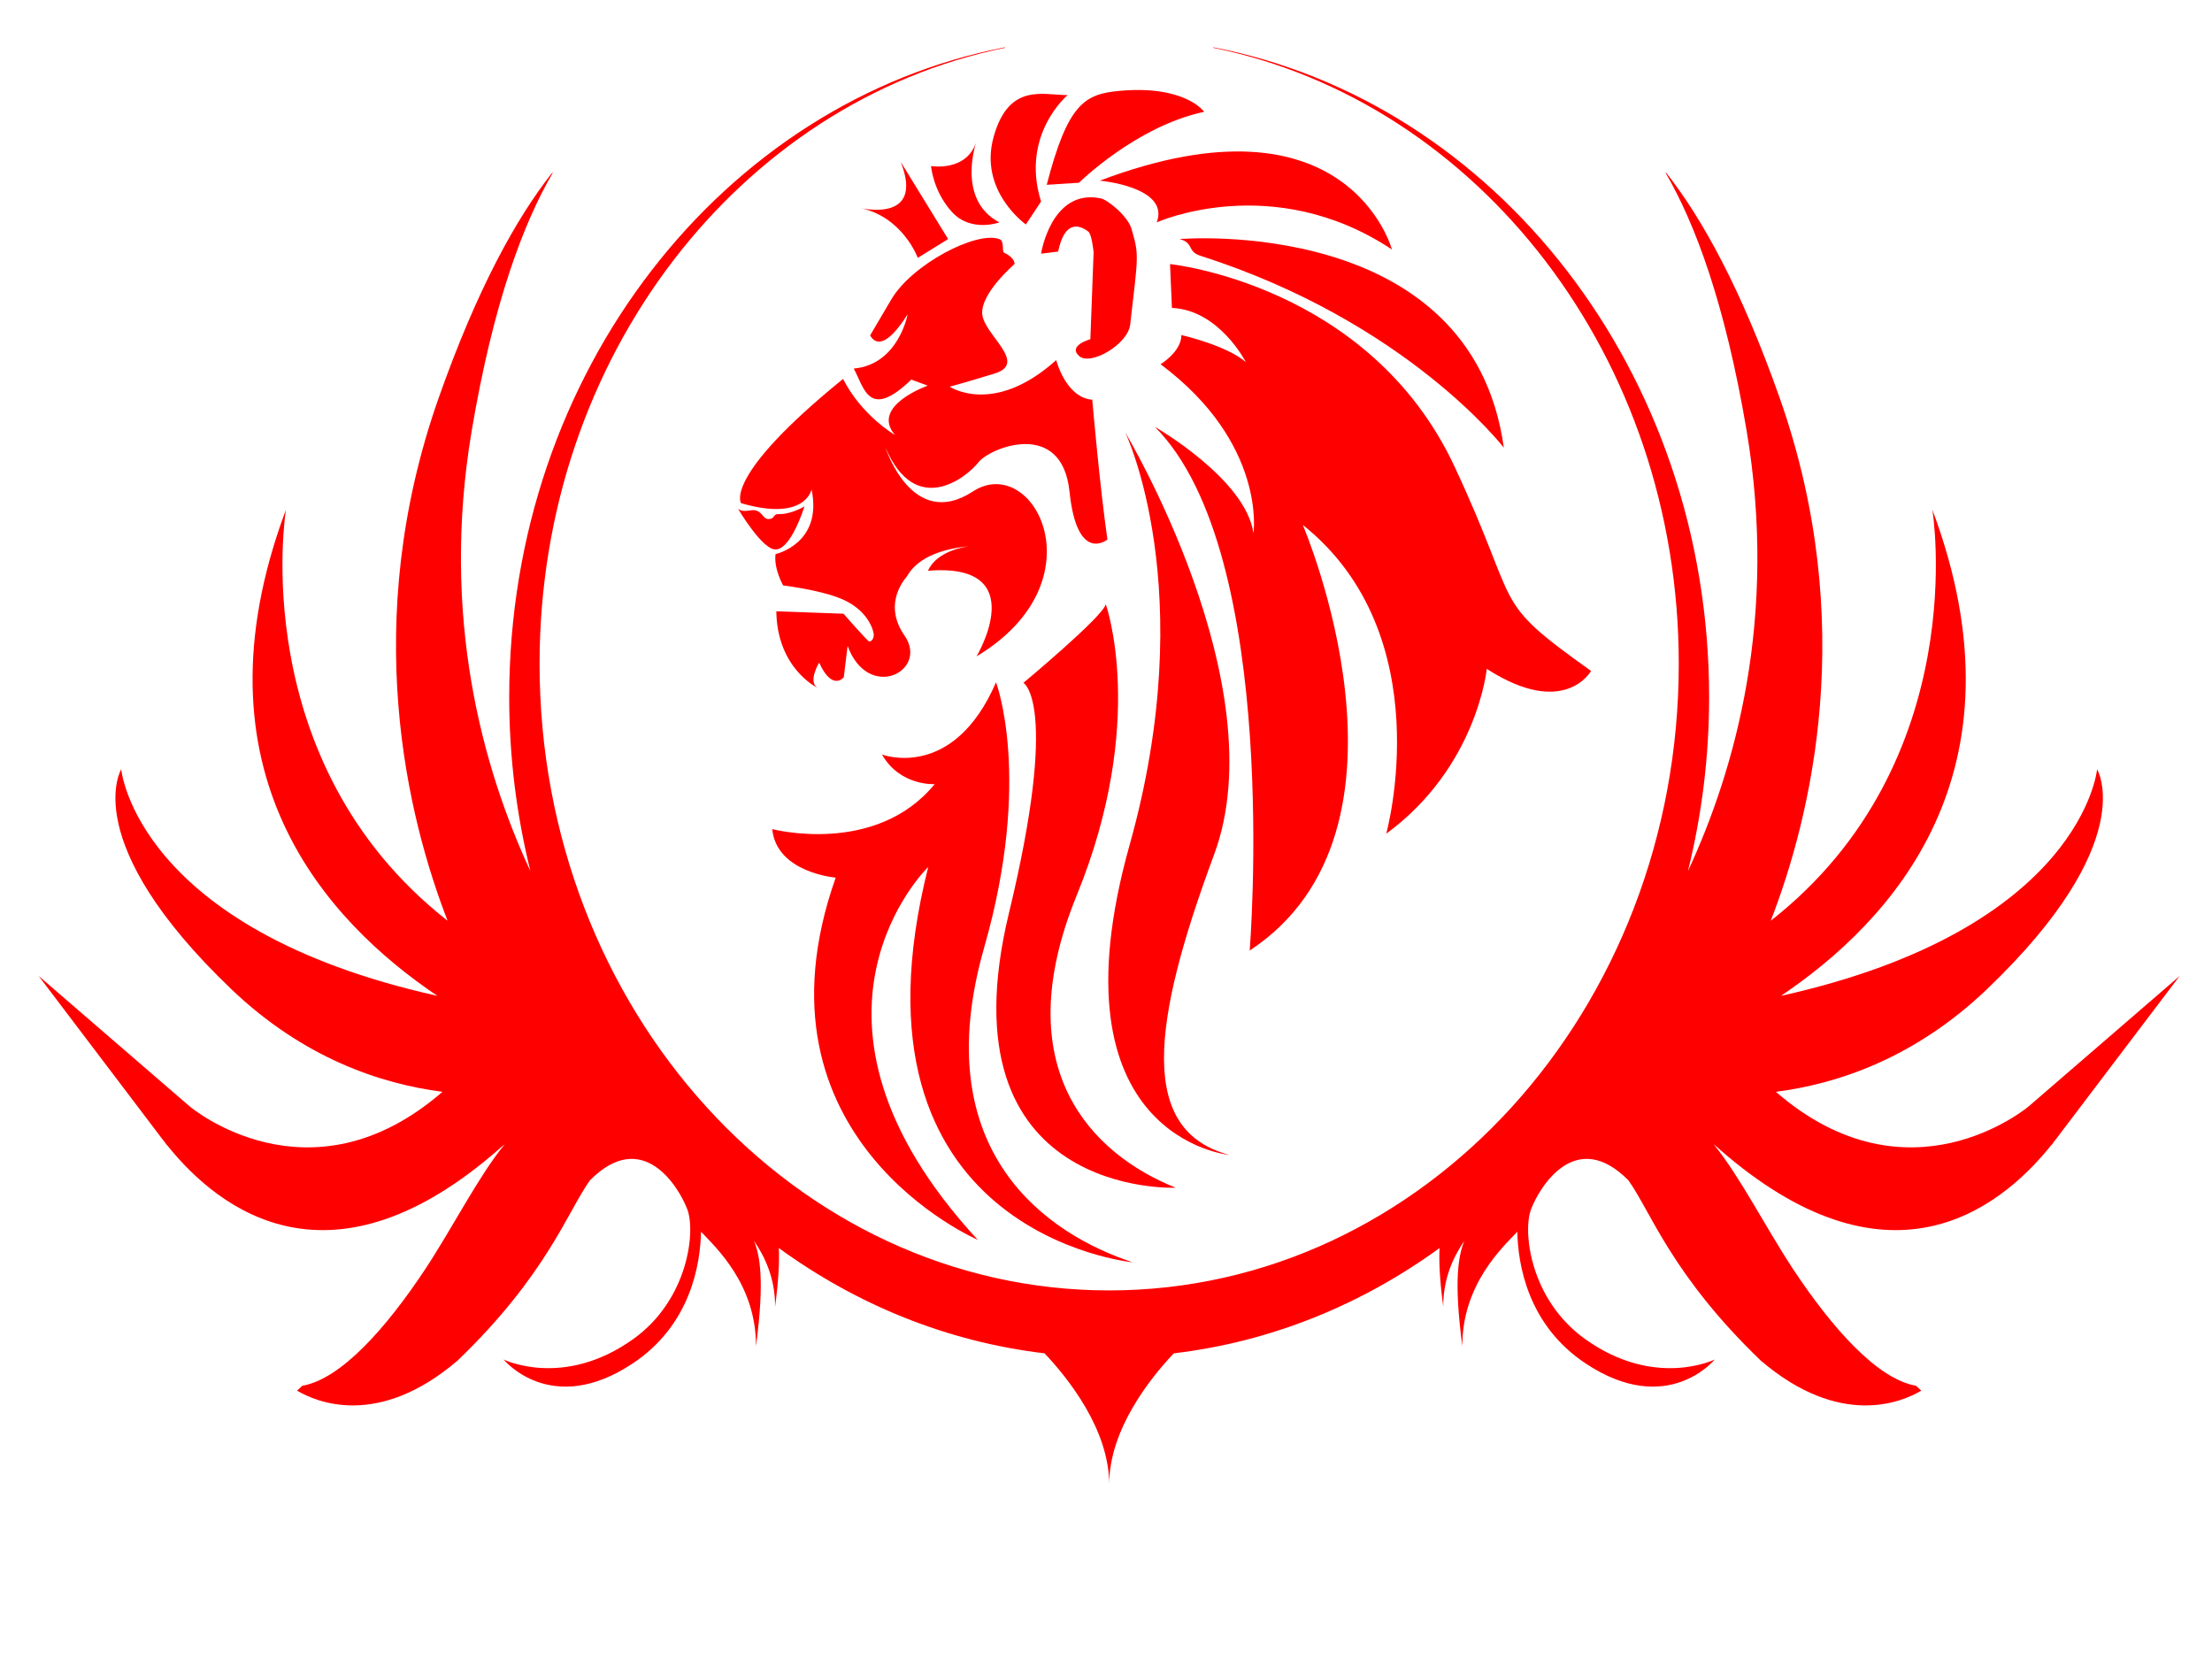
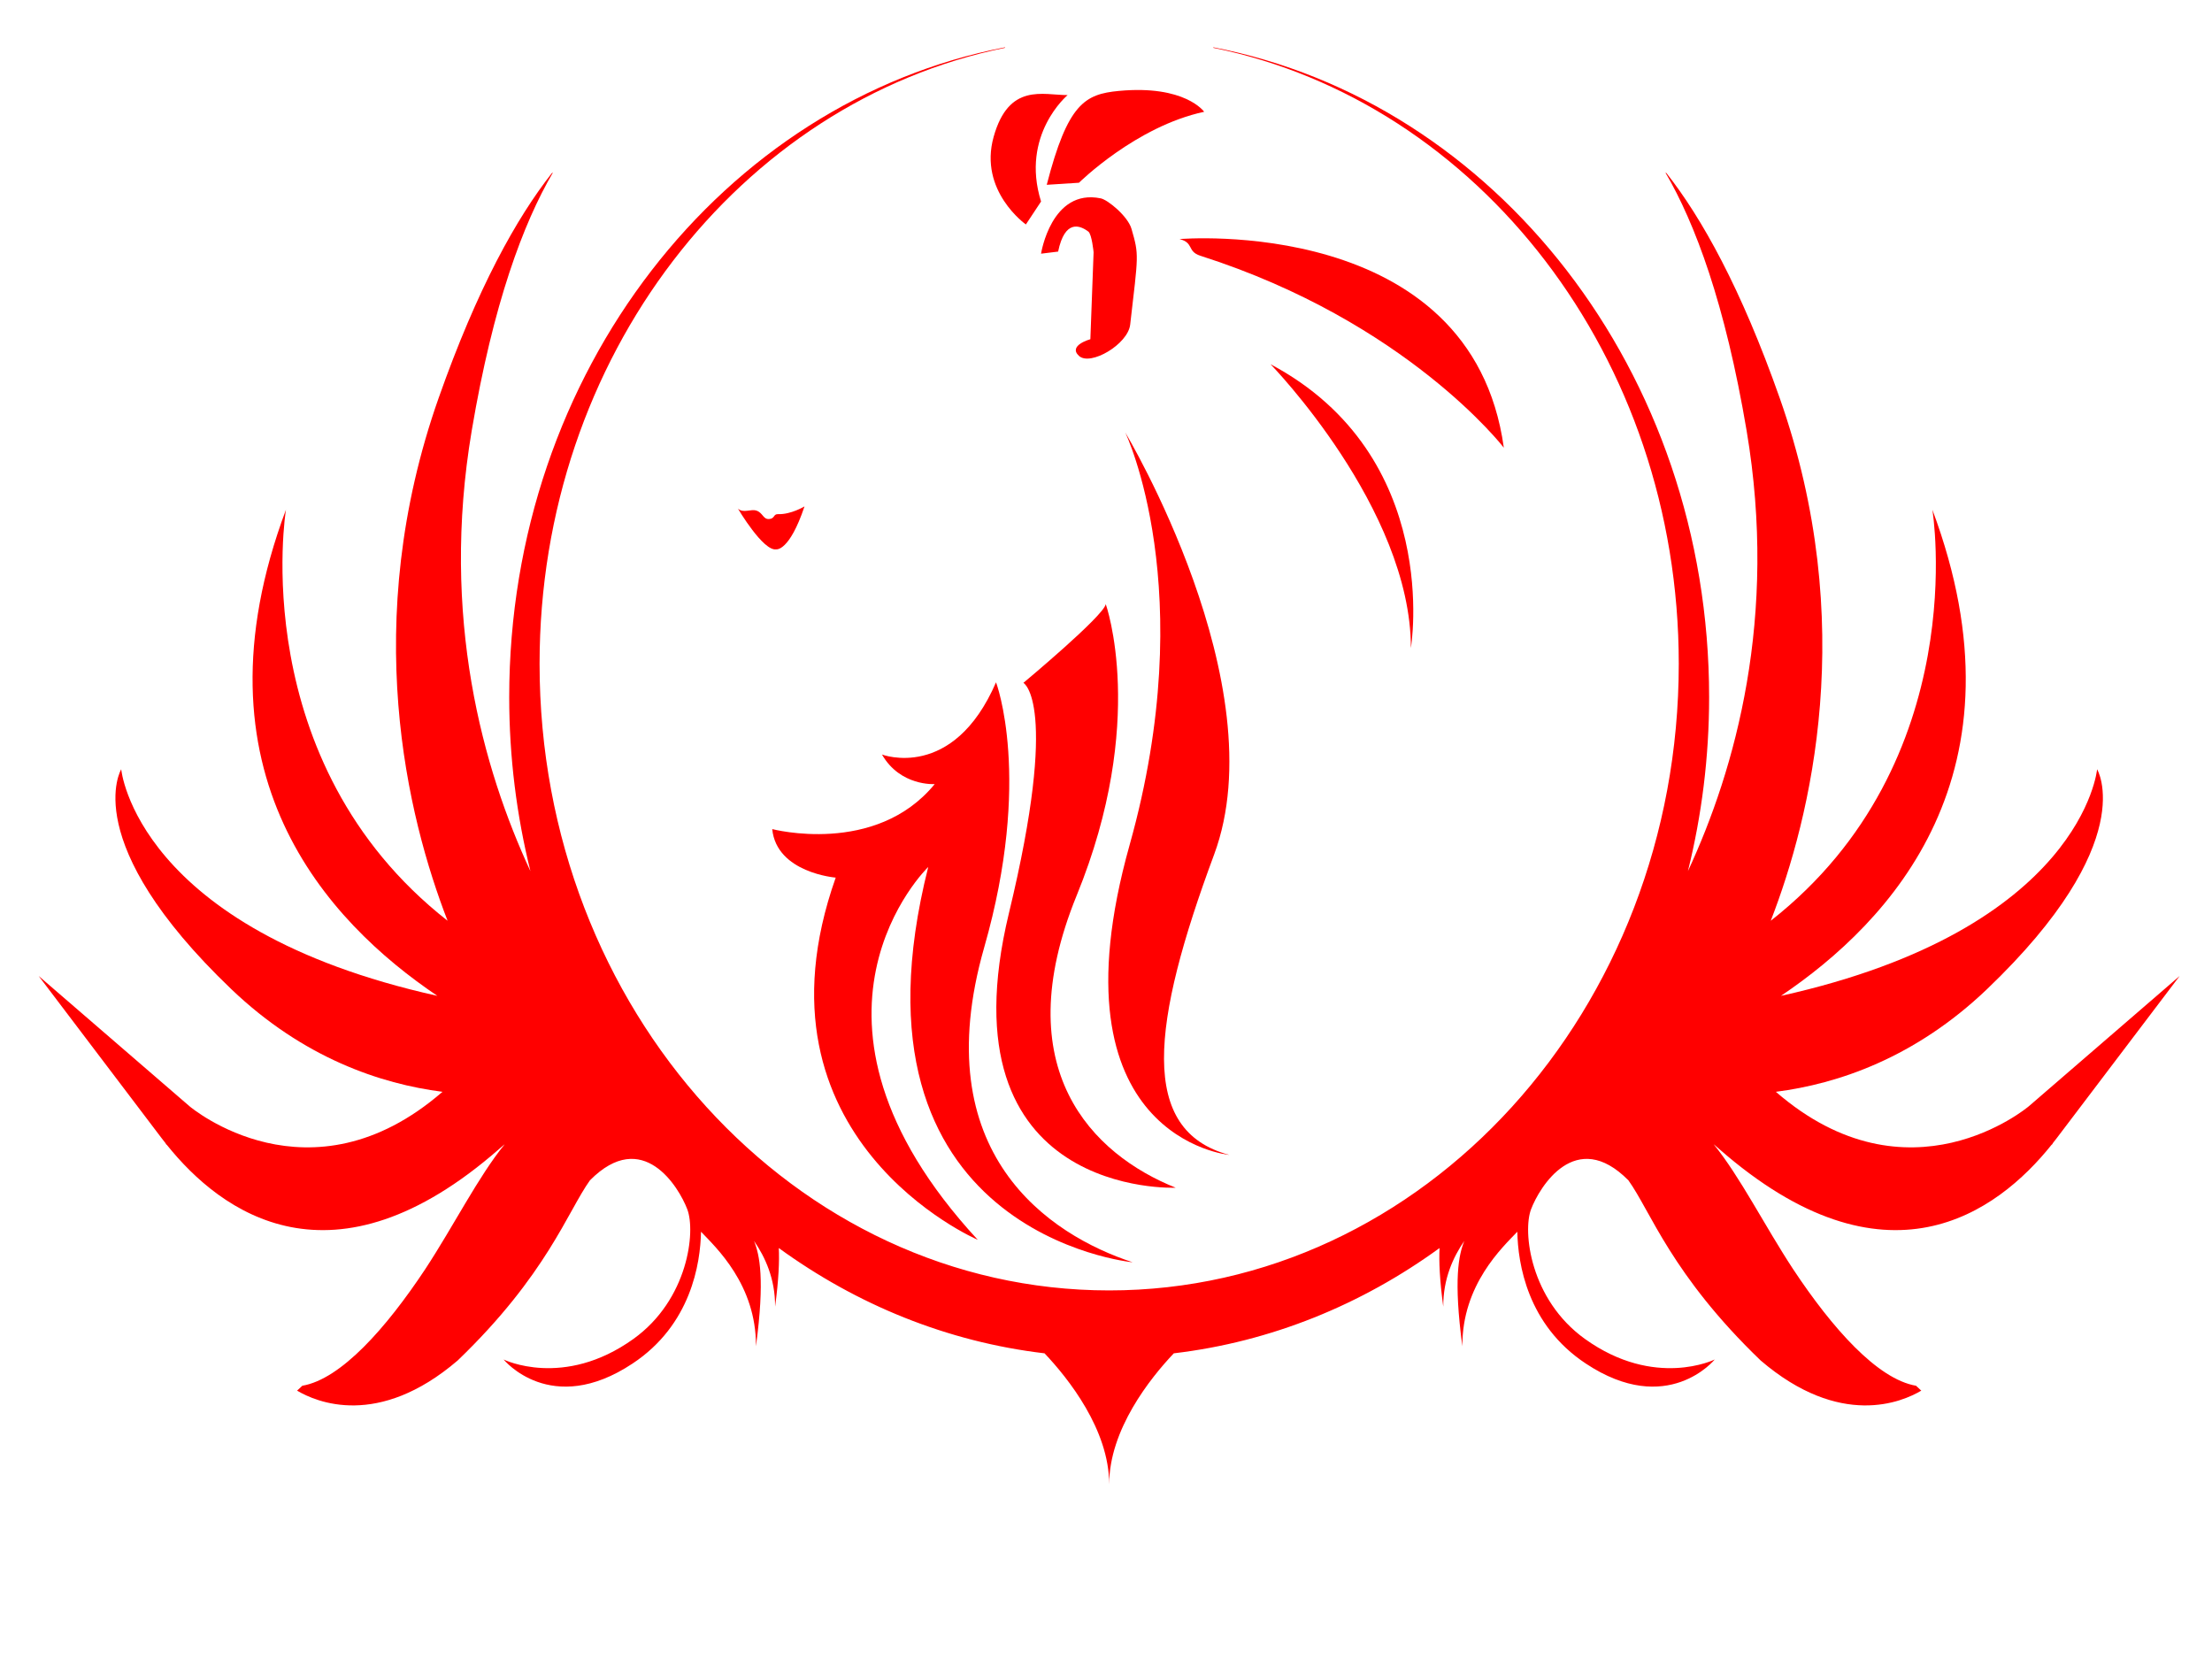
<svg xmlns="http://www.w3.org/2000/svg" width="640" height="480">
  <title>Red Lion</title>
  <g>
    <title>Layer 1</title>
    <g id="g5771">
      <g id="g5773">
-         <path d="m265.54,74.603c0,0 -4.391,-12.072 -17.011,-14.49c0,0 19.207,4.83 12.073,-13.278l13.72,22.335l-8.781,5.433" id="path5775" fill-rule="nonzero" fill="#ff0000" />
-         <path d="m289.137,64.34c0,0 -8.233,3.018 -13.72,-3.018c-5.49,-6.039 -6.038,-13.284 -6.038,-13.284c0,0 10.428,1.812 13.172,-7.242c0,0 -6.038,16.902 6.586,23.544" id="path5777" fill-rule="nonzero" fill="#ff0000" />
        <path d="m296.819,64.943c0,0 -13.72,-9.66 -9.329,-25.353c4.391,-15.696 14.265,-12.075 21.402,-12.075c0,0 -13.72,11.472 -7.682,30.789l-4.391,6.639" id="path5779" fill-rule="nonzero" fill="#ff0000" />
        <path d="m323.705,26.309c-9.804,0.924 -14.781,3.648 -20.851,27.162l9.329,-0.6c0,0 16.463,-16.302 36.218,-20.526c0,0 -5.49,-7.848 -24.696,-6.036" id="path5781" fill-rule="nonzero" fill="#ff0000" />
-         <path d="m318.221,52.265c0,0 20.303,1.812 16.46,12.075c0,0 33.475,-15.09 68.046,7.848c0,0 -12.621,-47.088 -84.506,-19.923" id="path5783" fill-rule="nonzero" fill="#ff0000" />
        <path d="m347.303,73.997c-3.922,-1.251 -1.781,-3.75 -6.035,-4.827c0,0 84.506,-7.245 93.835,60.366c0,0 -27.974,-36.423 -87.8,-55.539" id="path5785" fill-rule="nonzero" fill="#ff0000" />
-         <path d="m338.524,76.412c0,0 57.672,5.85 82.311,58.557c19.755,42.258 9.88,38.031 39.51,59.16c0,0 -7.682,13.884 -30.18,-0.603c0,0 -2.743,28.374 -29.081,47.691c0,0 15.912,-57.348 -24.148,-89.346c0,0 37.862,88.137 -15.364,123.15c0,0 9.327,-114.699 -27.437,-151.521c0,0 26.338,15.093 28.533,30.789c0,0 3.845,-25.962 -26.886,-48.903c0,0 6.035,-3.621 6.035,-8.448c0,0 13.169,3.018 18.656,7.848c0,0 -7.679,-15.09 -21.399,-15.696l-0.548,-12.678" id="path5787" fill-rule="nonzero" fill="#ff0000" />
        <path d="m367.606,105.386c0,0 40.609,41.658 40.609,82.104c0,0 9.329,-55.539 -40.609,-82.104" id="path5789" fill-rule="nonzero" fill="#ff0000" />
        <path d="m314.892,67.007c-2.422,-1.839 -6.809,-3.579 -8.743,5.784l-4.939,0.606c0,0 2.94,-18.951 17.276,-16.005c2.048,0.423 7.838,5.166 8.893,8.826c2.22,7.692 1.974,7.257 -0.382,27.705c-0.652,5.7 -11.522,12.072 -14.813,9.051c-3.292,-3.018 3.292,-4.83 3.292,-4.83l0.935,-25.158c0,0 -0.502,-5.208 -1.519,-5.979" id="path5791" fill-rule="nonzero" fill="#ff0000" />
        <path d="m225.163,148.754c-1.491,-0.06 -0.911,1.317 -2.653,1.419c-1.741,0.099 -1.765,-1.794 -3.63,-2.427c-1.669,-0.573 -3.739,0.855 -5.366,-0.579c0,0 7.34,12.459 11.101,11.769c0,0 3.763,0.69 8.153,-12.417c0,0 -3.941,2.376 -7.606,2.235" id="path5793" fill-rule="nonzero" fill="#ff0000" />
        <path d="m325.574,125.135c0,0 43.895,73.122 25.711,122.1c-18.187,48.975 -21.945,79.884 4.391,86.919c0,0 -52.63,-4.848 -28.844,-89.679c20.693,-73.812 -1.257,-119.34 -1.257,-119.34" id="path5795" fill-rule="nonzero" fill="#ff0000" />
        <path d="m296.102,197.567c0,0 23.202,-19.317 23.829,-22.767c0,0 12.144,33.915 -8.402,84.258c-20.546,50.34 4.671,74.997 28.64,84.585c0,0 -68.174,3.084 -48.253,-79.449c14.721,-60.978 4.186,-66.627 4.186,-66.627" id="path5797" fill-rule="nonzero" fill="#ff0000" />
        <path d="m255.183,218.306c0,0 20.548,7.875 33,-20.892c0,0 10.584,27.738 -3.425,76.71c-17.08,59.709 18.988,83.22 42.959,91.095c0,0 -85.919,-8.22 -59.147,-114.381c0,0 -45.139,43.491 14.32,107.874c0,0 -67.864,-29.109 -41.092,-104.79c0,0 -17.122,-1.368 -18.367,-14.04c0,0 29.884,7.875 47.007,-13.017c0,0 -9.962,0.684 -15.255,-8.559" id="path5799" fill-rule="nonzero" fill="#ff0000" />
-         <path d="m316.026,115.652c-7.685,-0.603 -10.428,-11.469 -10.428,-11.469c-18.108,16.296 -30.827,7.689 -30.827,7.689c0,0 3.076,-0.762 12.953,-3.78c9.877,-3.021 -2.978,-11.154 -3.529,-17.19c-0.548,-6.036 9.332,-14.49 9.332,-14.49c0,0 0.275,-1.764 -2.896,-3.216c-0.938,-0.432 0.15,-3.423 -1.494,-4.026c-6.586,-2.415 -25.242,7.242 -31.279,17.505c-2.021,3.435 -4.159,7.065 -6.114,10.383c1.587,2.679 4.734,3.516 10.867,-6.123c0,0 -2.643,14.538 -15.596,15.702c3.054,5.556 4.306,15.087 16.654,3.198l4.759,1.746c0,0 -16.651,5.817 -9.515,14.247c0,0 -9.52,-5.466 -14.988,-16.194c-35.019,28.422 -29.495,35.952 -29.495,35.952c18.658,5.433 20.38,-3.978 20.38,-3.978c3.293,15.696 -10.426,18.714 -10.426,18.714c-0.549,4.23 2.194,9.057 2.194,9.057c7.901,1.062 12.6,2.346 15.399,3.321c9.458,3.285 10.827,10.131 10.827,10.929c0,1.506 -0.949,2.085 -1.364,1.935c-0.616,-0.222 -7.386,-8.001 -7.386,-8.001l-19.44,-0.693c0.231,16.548 11.841,22.086 11.841,22.086c-2.744,-1.809 0.548,-7.242 0.548,-7.242c3.841,8.451 7.134,4.227 7.134,4.227l1.098,-9.054c6.035,16.299 23.594,7.242 16.461,-3.018c-5.683,-8.181 -1.271,-14.811 0.761,-17.172c1.876,-3.345 6.54,-7.626 18.11,-8.664c0.093,-0.012 0.145,-0.018 0.145,-0.018c-0.049,0.003 -0.095,0.012 -0.145,0.018c-1.211,0.135 -9.487,1.296 -12.075,7.104c30.369,-2.454 14.058,24.765 14.058,24.765c36.215,-21.732 16.463,-59.16 -1.099,-47.688c-17.557,11.469 -25.242,-12.678 -25.242,-12.678c8.781,20.526 23.597,8.451 26.889,4.227c3.292,-4.227 24.145,-12.678 26.341,8.451c2.193,21.129 10.974,13.884 10.974,13.884c-2.195,-15.09 -4.388,-40.446 -4.388,-40.446" id="path5801" fill-rule="nonzero" fill="#ff0000" />
        <path d="m585.945,321.212c0.057,-0.063 0.104,-0.12 0.153,-0.183l0.033,0.036l-0.185,0.147zm-530.245,-0.147l0.034,-0.036c0.049,0.063 0.103,0.12 0.151,0.183l-0.185,-0.147zm531.279,-0.975c-0.346,0.285 -34.715,29.169 -73.167,-4.197c17.881,-2.292 40.232,-9.768 61.083,-29.688c44.579,-42.633 31.863,-63.63 31.863,-63.63c0,0 -4.246,46.176 -91.468,65.556c31.759,-21.414 72.297,-64.425 43.805,-140.652c0,0 12.021,72.813 -46.761,118.926c11.62,-29.976 25.501,-86.199 2.588,-151.251c-11.197,-31.788 -22.553,-52.086 -32.757,-65.058c-0.101,-0.051 -0.21,-0.12 -0.308,-0.171c8.596,14.703 17.292,37.944 23.488,74.649c9.111,54.006 -3.264,97.98 -16.979,127.476c3.973,-16.038 6.136,-32.904 6.136,-50.322c0,-94.167 -61.967,-172.347 -143.465,-188.046c0.011,0.06 0.025,0.108 0.035,0.162c76.606,15.588 134.648,89.418 134.648,178.224c0,100.122 -73.783,181.29 -164.801,181.29c-91.017,0 -164.804,-81.168 -164.804,-181.29c0,-88.806 58.039,-162.636 134.651,-178.224c0.005,-0.054 0.019,-0.102 0.03,-0.162c-81.505,15.699 -143.465,93.879 -143.465,188.046c0,17.43 2.166,34.284 6.141,50.331c-13.717,-29.496 -26.098,-73.479 -16.983,-127.485c6.193,-36.705 14.892,-59.946 23.49,-74.649c-0.101,0.051 -0.209,0.12 -0.311,0.171c-10.204,12.972 -21.553,33.27 -32.756,65.058c-22.916,65.052 -9.033,121.275 2.589,151.251c-58.783,-46.113 -46.768,-118.926 -46.768,-118.926c-28.488,76.227 12.05,119.238 43.809,140.652c-87.221,-19.38 -91.47,-65.556 -91.47,-65.556c0,0 -12.716,20.997 31.865,63.63c20.849,19.92 43.194,27.396 61.085,29.688c-38.455,33.366 -72.829,4.485 -73.168,4.197l-43.671,-37.716l35.555,46.902c0.365,0.486 0.749,0.972 1.138,1.461c0.117,0.219 0.21,0.366 0.21,0.366l0.181,0.132c15.718,19.635 47.968,43.44 96.209,1.155c0.531,-0.459 0.989,-0.867 1.309,-1.134c0.069,-0.066 0.151,-0.117 0.224,-0.177c-7.678,9.45 -14.695,23.517 -22.969,36.12c-11.325,17.088 -24.386,31.821 -35.568,33.741l-1.519,1.416c5.514,3.276 23.403,11.028 46.475,-8.733c25.762,-24.765 31.836,-43.185 38.265,-52.122c15.276,-15.414 25.728,1.989 28.147,8.352c2.492,6.417 0.302,26.166 -15.587,37.554c-20.226,14.493 -37.544,5.937 -37.544,5.937c0,0 13.678,16.848 37.3,1.179c16.955,-11.202 19.645,-29.013 19.816,-38.145c4.264,4.488 16.001,15.303 15.899,33.132c2.604,-19.452 1.052,-26.475 -0.564,-30.471c3.216,4.656 6.145,10.953 6.098,19.017c1.046,-7.806 1.265,-13.143 1.071,-16.959c22.512,16.371 48.689,27.129 76.89,30.462c6.85,7.23 18.702,22.098 18.702,37.897c0,-15.799 11.841,-30.667 18.697,-37.897c28.2,-3.333 54.378,-14.091 76.889,-30.462c-0.194,3.816 0.025,9.153 1.072,16.959c-0.044,-8.064 2.88,-14.361 6.092,-19.017c-1.609,3.996 -3.163,11.019 -0.565,30.471c-0.098,-17.829 11.642,-28.644 15.904,-33.132c0.169,9.132 2.861,26.943 19.818,38.145c23.616,15.669 37.298,-1.179 37.298,-1.179c0,0 -17.32,8.556 -37.538,-5.937c-15.888,-11.388 -18.083,-31.137 -15.593,-37.554c2.422,-6.363 12.872,-23.766 28.149,-8.352c6.428,8.937 12.504,27.357 38.261,52.122c23.076,19.761 40.963,12.009 46.48,8.733l-1.516,-1.416c-11.186,-1.92 -24.249,-16.653 -35.569,-33.741c-8.277,-12.603 -15.293,-26.67 -22.973,-36.12c0.068,0.06 0.15,0.111 0.224,0.177c0.322,0.267 0.78,0.675 1.304,1.134c48.253,42.285 80.497,18.48 96.216,-1.155l0.18,-0.132c0,0 0.093,-0.147 0.21,-0.366c0.39,-0.489 0.772,-0.975 1.134,-1.461l35.553,-46.902l-43.666,37.716" id="path5803" fill-rule="evenodd" fill="#ff0000" />
      </g>
    </g>
  </g>
</svg>